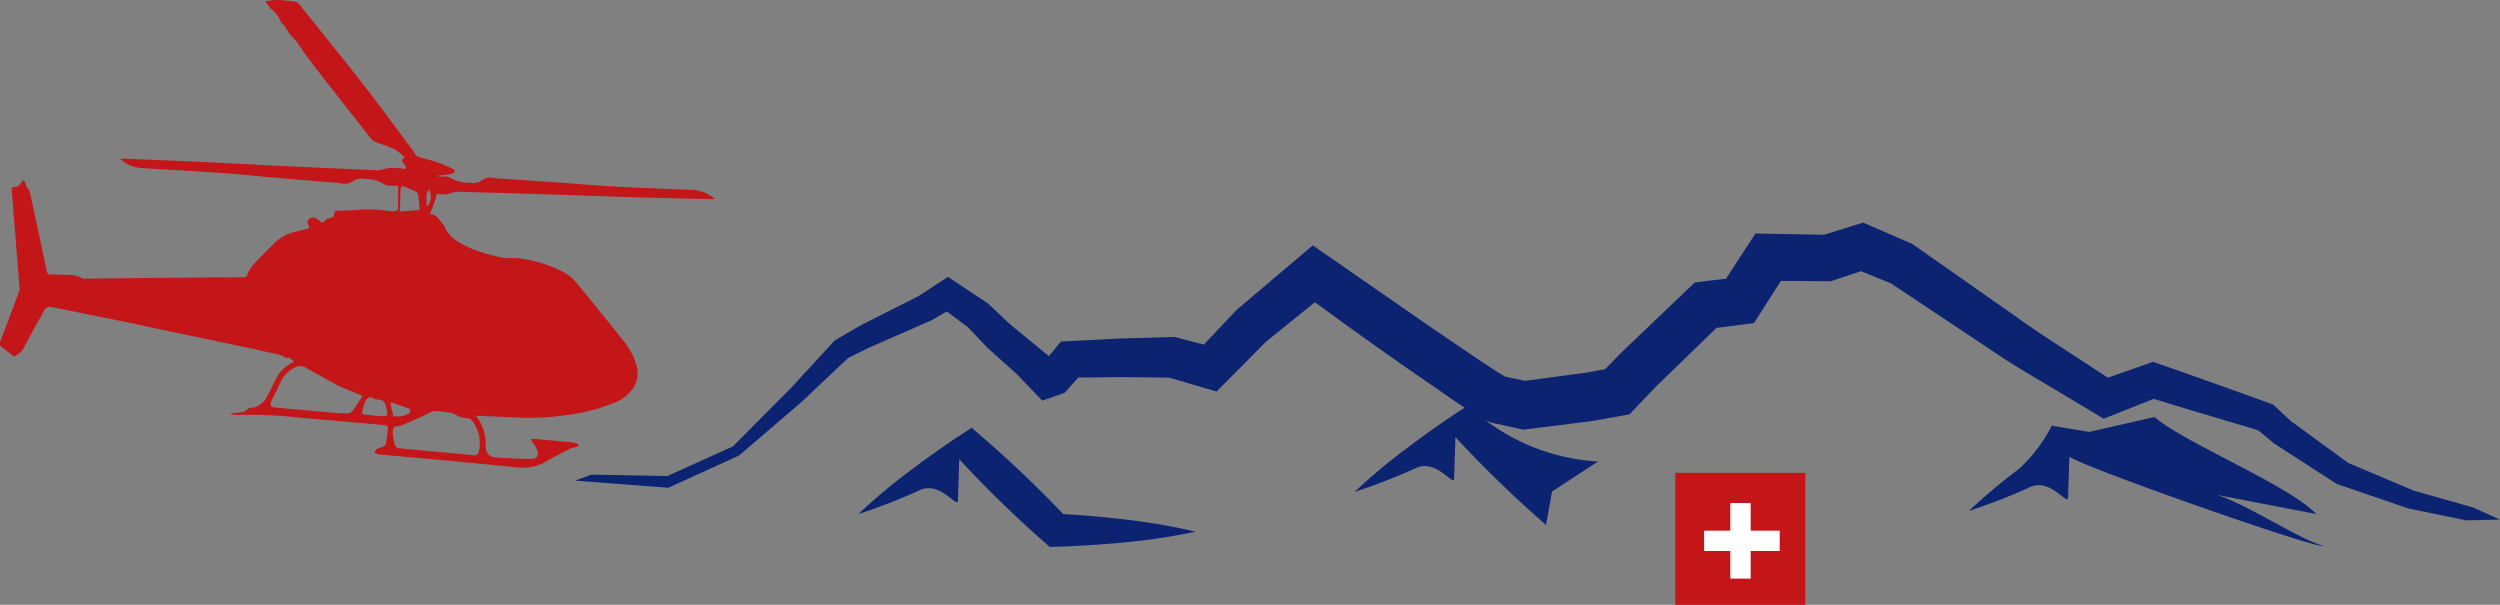
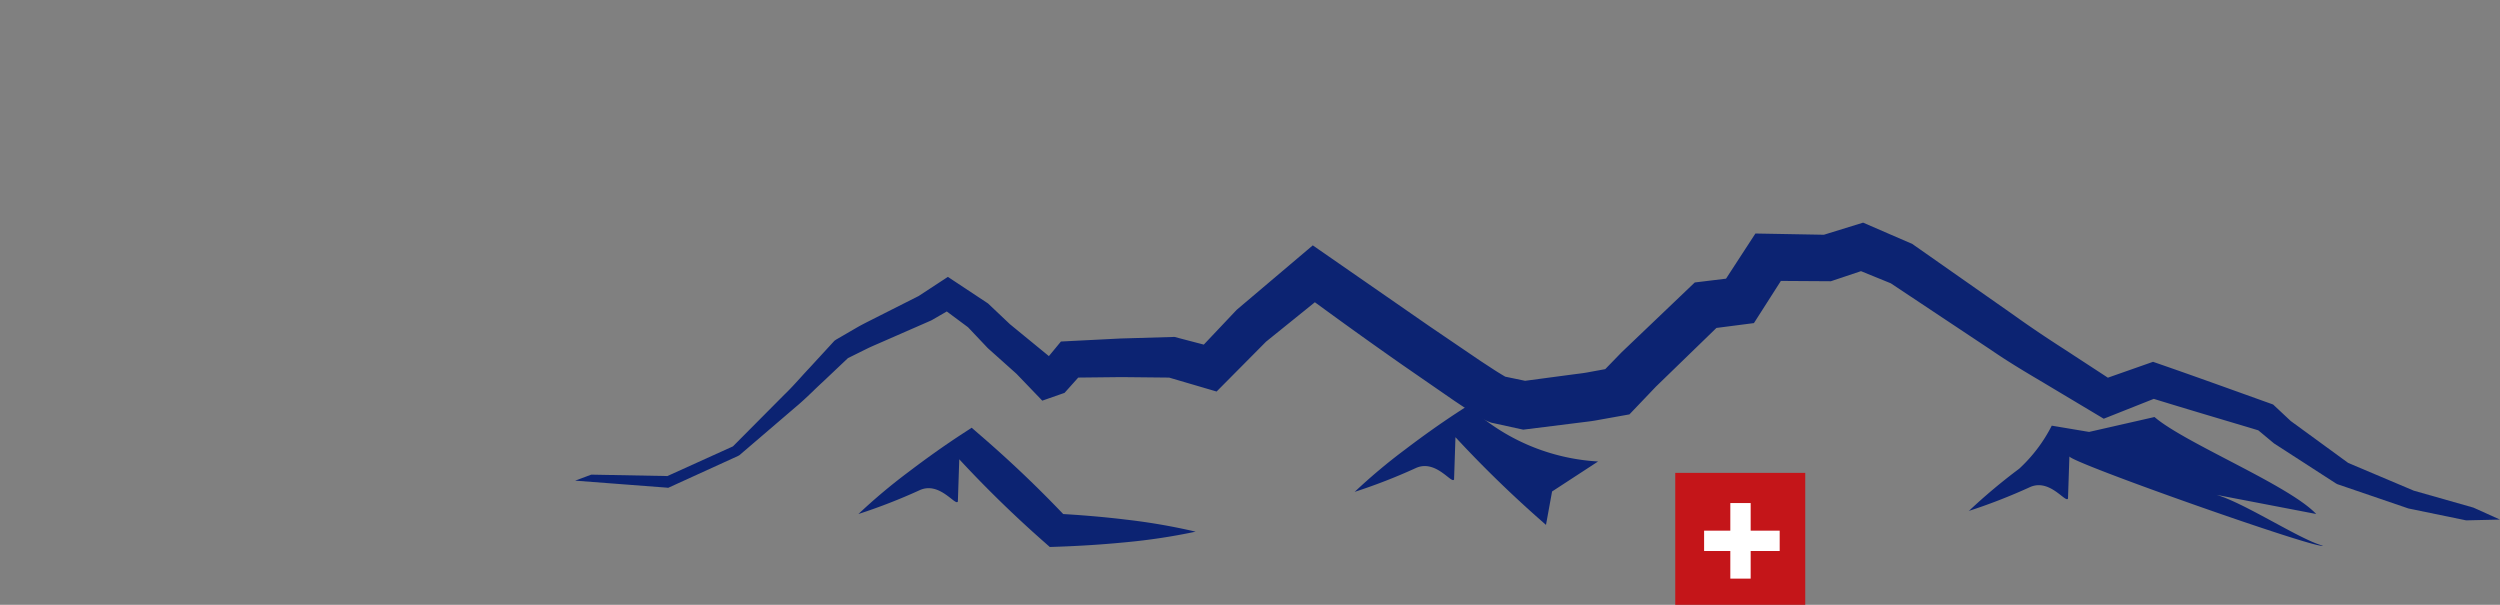
<svg xmlns="http://www.w3.org/2000/svg" width="218.014" height="52.744" viewBox="0 0 218.014 52.744">
  <rect x="0" y="0" width="218.014" height="52.744" fill="#808080" stroke="none" />
  <g id="Grupo_248" data-name="Grupo 248" transform="translate(266.534 406)">
    <rect id="Retângulo_270" data-name="Retângulo 270" width="11.336" height="11.51" transform="translate(-120.443 -364.766)" fill="#c41519" />
    <path id="Caminho_129" data-name="Caminho 129" d="M195.565,52.432h-2.53V50.024h-1.774v2.408h-2.286v1.773h2.286v2.409h1.774V54.205h2.53Z" transform="translate(-306.901 -412.155)" fill="#fff" />
    <path id="Caminho_125" data-name="Caminho 125" d="M236.587,47.067l-6.2-2.119-.135-.072-5.4-3.49-1.365-1.136-2-.6c-2.21-.658-4.415-1.314-6.612-1.989l-.5-.154-4.363,1.732-5.307-3.174c-1.427-.843-3.04-1.8-4.539-2.835l-8.723-5.8-2.6-1.06-2.627.88-4.36-.028L179.507,30.9l-3.27.422-5.28,5.121-2.307,2.418-2.743.492c-.433.084-.862.135-1.289.187l-5.23.653-2.781-.608a6.1,6.1,0,0,1-.745-.321c-.534-.305-.912-.547-1.308-.808l-1.161-.772-4.512-3.118c-2.09-1.46-4.3-3.034-6.738-4.811l-.925-.673-4.255,3.435-4.315,4.35-4.14-1.215-4.158-.043-3.768.042-1.194,1.333-1.942.679L115.2,35.324,112.7,33.088l-1.727-1.825-1.853-1.378-1.311.758-.093.045L103.2,32.664c-.332.144-.666.288-.994.445l-1.707.845-2.2,2.082c-.245.224-.488.456-.731.688l-.1.1c-.471.451-.993.95-1.521,1.388l-4.911,4.206-.126.071-6.089,2.777-.106-.016-8.007-.611,1.409-.524,6.639.123L90.47,41.65l4.465-4.492c.488-.467.934-.957,1.365-1.43.306-.339.56-.617.818-.89l2.206-2.4.146-.1,1.81-1.051c.41-.236.83-.447,1.249-.658l4.134-2.089,2.551-1.671,3.5,2.317,1.909,1.807,3.4,2.785,1.051-1.272,5.2-.264,4.7-.137,2.558.67,2.854-3.018.061-.056,6.589-5.58,10.194,7.066,4.469,3.037,1.111.725c.268.175.557.353.791.492l.216.129,1.735.362s4.145-.553,4.4-.585c.474-.059.887-.111,1.288-.195l1.3-.237,1.423-1.465,6.385-6.094,2.726-.331,2.562-3.938,5.973.108,3.42-1.056L193.32,24l8.846,6.2c1.3.934,2.742,1.909,4.4,2.974l3.807,2.486,3.938-1.384.478.166c2.489.862,4.968,1.752,7.448,2.643l2.545.914,1.539,1.441,5.007,3.653,5.723,2.42,5.2,1.478,2.313,1.043-2.948.068Z" transform="translate(-293.088 -408.724)" fill="#0c2372" />
    <path id="Caminho_128" data-name="Caminho 128" d="M104.88,50.058a50.124,50.124,0,0,1,4.4-3.693c1.515-1.151,3.06-2.254,4.644-3.289l.829-.542.854.739a101.844,101.844,0,0,1,7.481,7.156l-.989-.405c2.033.11,4.065.274,6.1.521a53.338,53.338,0,0,1,6.089,1.052,52.934,52.934,0,0,1-6.11.925c-2.035.2-4.071.327-6.1.394l-.51.017-.48-.424a101.486,101.486,0,0,1-7.415-7.225l-.121,3.681c-.192.451-1.574-1.767-3.312-.994a50.2,50.2,0,0,1-5.356,2.086" transform="translate(-296.554 -411.233)" fill="#0c2372" />
    <path id="Caminho_126" data-name="Caminho 126" d="M170.911,50.737l-.481-.423a101.831,101.831,0,0,1-7.414-7.225l-.121,3.681c-.193.449-1.574-1.769-3.313-1a49.818,49.818,0,0,1-5.355,2.086,50.113,50.113,0,0,1,4.4-3.692c1.515-1.152,3.059-2.254,4.643-3.289l.829-.541.855.738a18,18,0,0,0,10.5,4.134l-4.012,2.617" transform="translate(-302.626 -410.963)" fill="#0c2372" />
    <path id="Caminho_127" data-name="Caminho 127" d="M215.29,49.671a50.278,50.278,0,0,1,4.4-3.693,13.276,13.276,0,0,0,2.84-3.755l3.254.546,5.706-1.3c2.615,2.26,11.731,5.944,14.1,8.457l-9.374-1.8c2.032.11,7.923,4.069,9.952,4.558-.162.46-22.257-7.331-22.1-7.791l-.121,3.681c-.192.45-1.574-1.768-3.312-.994a50.018,50.018,0,0,1-5.356,2.086" transform="translate(-310.139 -411.103)" fill="#0c2372" />
-     <path id="Caminho_124" data-name="Caminho 124" d="M58.306,16.947a3.193,3.193,0,0,0,.634-.145,1.716,1.716,0,0,1,.407-.081q3.874.1,7.748.223c2.451.077,4.9.174,7.353.246,2.363.07,4.726.122,7.089.18a3.025,3.025,0,0,0,.307-.021,2.988,2.988,0,0,0-1.821-.774c-2.283-.111-4.568-.183-6.85-.306-1.646-.088-3.288-.236-4.932-.351s-3.269-.22-4.9-.33a5.619,5.619,0,0,1-.69-.055,1.439,1.439,0,0,0-1.279.3,1.565,1.565,0,0,1-.951.1,2.963,2.963,0,0,1-1.628-.426c-.231-.161-.628-.091-.951-.112-.037,0-.075,0-.112,0,.006-.05.01-.082.01-.082l.613-.063a4.772,4.772,0,0,0,.6-.123c.259-.087.295-.26.06-.388a7.937,7.937,0,0,0-1.221-.532c-.557-.191-1.124-.354-1.7-.5-.359-.089-.438-.41-.616-.646-1.36-1.808-2.692-3.638-4.074-5.428-1.328-1.721-2.7-3.405-4.059-5.1C46.8,1.848,46.24,1.169,45.7.478A.9.9,0,0,0,45,.1c-.45-.025-.9-.094-1.348-.1a8.3,8.3,0,0,0-1,.112,5.23,5.23,0,0,0,.5.663,2.4,2.4,0,0,1,.838,1.1c.022.081.113.146.179.213s.16.1.185.174a4.12,4.12,0,0,0,.9,1.208c.276.332.5.709.754,1.059.4.552.8,1.107,1.225,1.645q2.293,2.941,4.6,5.87a1.06,1.06,0,0,0,.4.313c.567.233,1.162.407,1.713.674a4.933,4.933,0,0,1,.858.69c-.317.195-.287.35-.07.538.095.082.121.242.178.367l-.067.1c-.11,0-.22-.011-.331-.017l0-.032c-.327-.017-.654-.031-.981-.031a3.171,3.171,0,0,0-.637.134,1.679,1.679,0,0,1-.409.074q-3.871-.168-7.743-.35c-2.449-.118-4.9-.255-7.348-.368-2.362-.11-4.724-.2-7.086-.3a3.028,3.028,0,0,0-.308.016,2.992,2.992,0,0,0,1.808.8c2.28.149,4.564.259,6.844.419,1.644.115,3.283.29,4.926.431s3.265.274,4.9.411a5.43,5.43,0,0,1,.688.067,1.441,1.441,0,0,0,1.285-.276,1.565,1.565,0,0,1,.953-.089,2.967,2.967,0,0,1,1.62.453c.229.166.627.1.949.129a2.36,2.36,0,0,0,.261,0l0,.019c0,.69,0,1.355-.007,2.02,0,.052-.1.139-.168.147a1.688,1.688,0,0,1-.588.025,11.9,11.9,0,0,0-3.016-.083c-.495.016-.989.047-1.484.056-.181,0-.289.032-.3.244-.011.236-.138.361-.393.4a.723.723,0,0,0-.44.24c-.136.182-.232.151-.375.046-.115-.084-.238-.157-.353-.239a.493.493,0,0,0-.638.032.366.366,0,0,0-.051.531c.122.2.052.29-.172.335-.323.063-.635.18-.959.235a3.744,3.744,0,0,0-1.965,1.13c-.6.579-1.183,1.173-1.746,1.786a2.369,2.369,0,0,0-.471.775.372.372,0,0,1-.427.286q-4.142.022-8.283.059c-1.859.017-3.717.048-5.577.059-.139,0-.278-.113-.421-.163a1.832,1.832,0,0,0-.485-.142c-.659-.032-1.319-.047-1.978-.057-.214,0-.3-.084-.346-.3-.43-2.049-.872-4.1-1.311-6.144-.06-.279-.108-.562-.193-.833-.04-.126-.167-.223-.234-.344a3.006,3.006,0,0,1-.113-.309c-.044-.1-.1-.2-.147-.3-.083.065-.219.116-.239.2-.106.421-.479.354-.83.468q.275,3.453.553,6.953v-.012l.157,1.942s-.629,1.713-.776,2.106c-.269.721-.552,1.436-.822,2.158-.157.422-.193.539-.007.71l.179.141.144.1a1.36,1.36,0,0,1,.158.136l.593.47c.028-.012.058-.021.087-.032a1.566,1.566,0,0,0,.824-.752c.586-1.137,1.21-2.256,1.845-3.368a.542.542,0,0,1,.46-.166c1.068.2,2.13.426,3.195.641q.866.176,1.734.347c.777.154,1.554.31,2.329.473s1.574.339,2.361.51l8.283,1.736c.688.182,1.393.3,2.085.471a3.153,3.153,0,0,1,.588.293c.244-.166.417.132.678.309a3.244,3.244,0,0,0-1.7,1.727c-.232.435-.436.885-.674,1.315a1.94,1.94,0,0,1-1.114.955,1.148,1.148,0,0,1-.221.009c-.1.011-.235,0-.281.052-.433.54-1.064.3-1.613.495a2.6,2.6,0,0,0,.592.093,39.227,39.227,0,0,1,5.758.266c1.643.125,3.283.278,4.925.42.712.061,1.423.131,2.135.189.257.022.41.1.36.4-.071.421-.1.848-.181,1.267-.018.09-.151.181-.251.229a4.462,4.462,0,0,0-.492.176c-.112.073-.172.226-.255.344a1.345,1.345,0,0,0,.359.146c1.98.183,3.961.351,5.941.535,2.132.2,4.263.416,6.395.614a3.906,3.906,0,0,0,2.356-.575c.664-.381,1.346-.731,2.029-1.079a3.671,3.671,0,0,1,.531-.146A1.131,1.131,0,0,0,70,38.855c-.063-.064-.118-.166-.192-.185a4.32,4.32,0,0,0-.677-.117c-1.061-.1-2.122-.2-3.183-.289-.028,0-.059.023-.132.053.045.076.082.143.122.21a4.3,4.3,0,0,1,.41.695c.185.505-.01.8-.553.8-.779,0-1.557-.048-2.336-.082a7.178,7.178,0,0,1-.788-.06c-.546-.084-.75-.325-.788-.9-.011-.165-.011-.33-.025-.494a3.874,3.874,0,0,0-.839-2.235l.333.026-.012-.017,3.928.181v0a27.039,27.039,0,0,0,4.466-.357c.615-.108,1.217-.28,1.828-.41h.006l1.538-.557-.014.019a3.762,3.762,0,0,0,1.691-1.353,3.582,3.582,0,0,0,.324-.879.081.081,0,0,0,0-.033s.323-1.429-1.621-3.645h0c-.133-.175-.26-.343-.391-.5Q71.46,26.7,69.819,24.693a3.77,3.77,0,0,0-1.472-1.114A11.053,11.053,0,0,0,64.7,22.524c-.38-.023-.76-.024-1.141-.013-.005,0-4.222-.7-5.129-2.469-.024-.059-.05-.117-.077-.174l0-.005-.005-.009c-.025-.052-.052-.1-.082-.152a8.726,8.726,0,0,0-.6-.719.765.765,0,0,0-.669-.287l.037-.1h.021c.155-.44.3-.838.437-1.24a1.488,1.488,0,0,1,.086-.209.35.35,0,0,1-.035-.078c0-.008.006-.063.014-.136.251.007.5.016.754.011M50.279,35.81a.7.7,0,0,1-.491.244c-.647-.014-1.294-.07-1.938-.126-1.4-.12-2.8-.256-4.2-.374-.557-.046-.631-.148-.426-.681a1.216,1.216,0,0,1,.062-.115c.217-.442.436-.884.652-1.327a2.64,2.64,0,0,1,1.268-1.368.96.96,0,0,1,.945-.022l.252.152,0-.005,2.634,1.465.011,0c.673.288,1.35.564,2.091.871-.289.438-.552.879-.861,1.285m2.408.489c-.425-.044-.85-.1-1.277-.128-.282-.019-.373-.132-.282-.4a7.539,7.539,0,0,1,.24-.745c.132-.289.324-.495.693-.3a1.106,1.106,0,0,0,.471.129c.514.017.616.364.691.774.122.665.132.663-.536.666m1.76-19.679c0-.362.123-.431.469-.281.3.132.606.252.905.388.053.024.082.1.153.188.03.061.151,1.406.151,1.406l-1.738.127Zm-.8,18.476,1.636.572c-.02.132-.005.354-.066.377a2.126,2.126,0,0,1-1.4.253c-.086-.381-.167-.738-.248-1.1Zm3.758.748a10.068,10.068,0,0,1,1.557.189.3.3,0,0,1,.152.06,2.506,2.506,0,0,0,1.257.393.447.447,0,0,1,.246.124,3.146,3.146,0,0,1,.662,2.74.392.392,0,0,1-.5.358c-.927-.1-1.857-.181-2.784-.268-1.244-.117-2.49-.229-3.734-.356a.363.363,0,0,1-.265-.183c-.108-.352-.18-.716-.223-.9.011-.785.011-.784.621-.866a.7.7,0,0,0,.19-.045q.988-.434,1.973-.875a2.549,2.549,0,0,1,.85-.371m-.681-17.808c.045-.51-.165-1.011.179-1.5a1.2,1.2,0,0,1-.179,1.5" transform="translate(-286.051 -406)" fill="#c41519" />
  </g>
</svg>